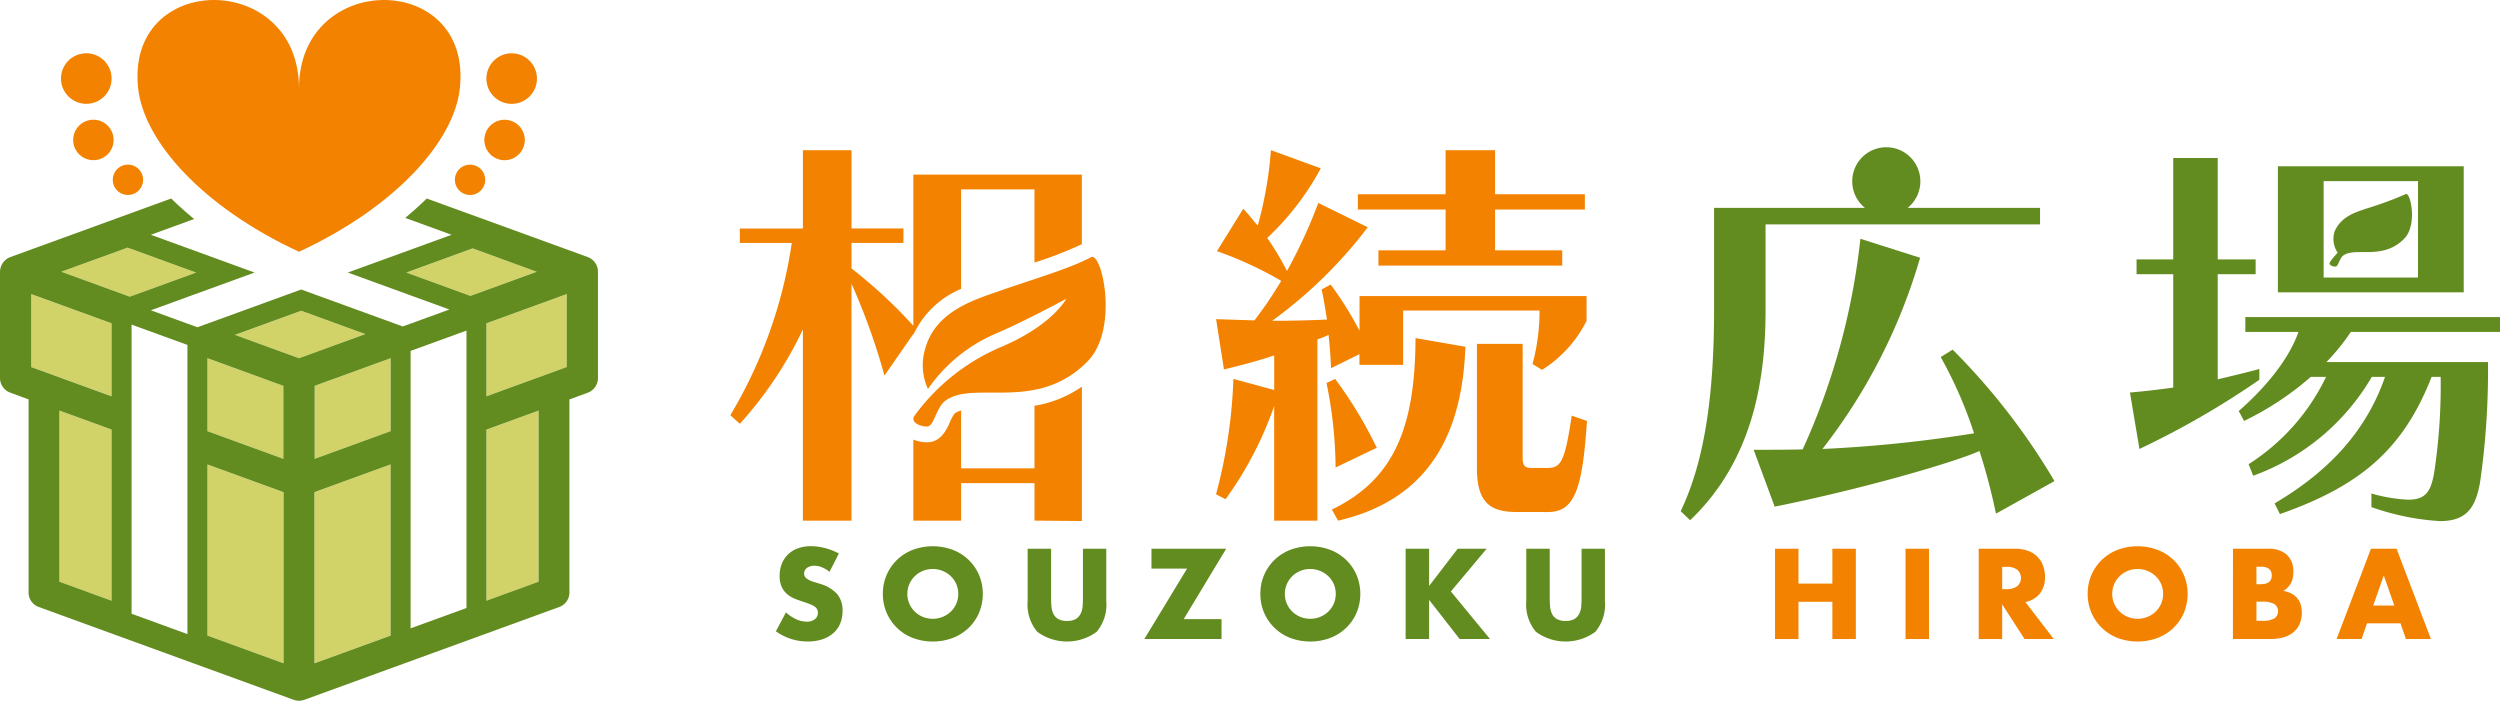
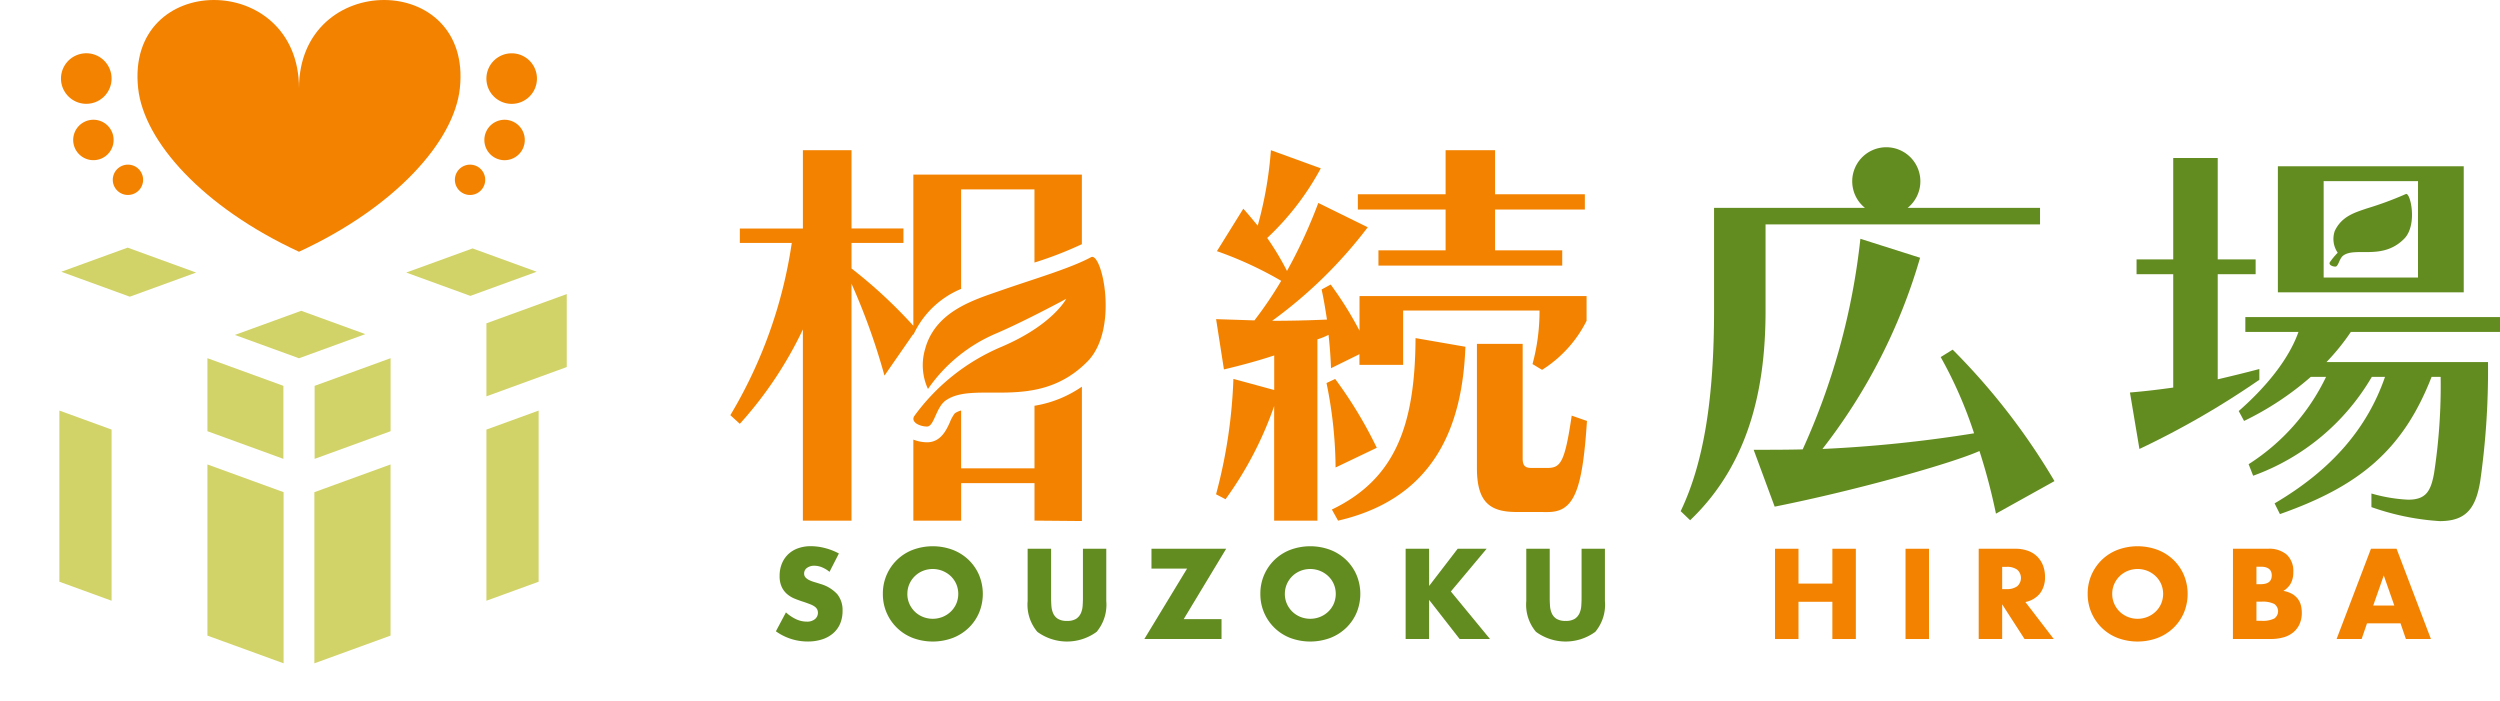
<svg xmlns="http://www.w3.org/2000/svg" data-name="グループ 36755" width="245" height="68.672">
  <defs>
    <clipPath id="a">
      <path data-name="長方形 34725" fill="none" d="M0 0h245v68.672H0z" />
    </clipPath>
  </defs>
  <g data-name="グループ 36754" clip-path="url(#a)">
    <path data-name="パス 13879" d="M81.292 56.042a2.84 2.84 0 00-.751-.452 2 2 0 00-.727-.147 1.178 1.178 0 00-.728.211.657.657 0 00-.281.552.548.548 0 00.141.387 1.218 1.218 0 00.369.264 3.183 3.183 0 00.516.194q.288.082.569.176a3.556 3.556 0 011.649 1 2.477 2.477 0 01.522 1.637 3.189 3.189 0 01-.228 1.232 2.567 2.567 0 01-.669.944 3.081 3.081 0 01-1.079.61 4.507 4.507 0 01-1.449.217 5.329 5.329 0 01-3.109-1l.985-1.853a3.989 3.989 0 001.021.681 2.453 2.453 0 001 .223 1.189 1.189 0 00.839-.259.8.8 0 00.205-.932.758.758 0 00-.234-.27 1.876 1.876 0 00-.428-.229q-.264-.105-.64-.234-.446-.141-.874-.311a2.742 2.742 0 01-.762-.452 2.094 2.094 0 01-.54-.71 2.5 2.5 0 01-.206-1.085 3.134 3.134 0 01.217-1.191 2.644 2.644 0 01.61-.915 2.715 2.715 0 01.962-.593 3.629 3.629 0 011.273-.211 5.557 5.557 0 011.373.182 6.032 6.032 0 011.373.534z" fill="#638c20" />
    <path data-name="パス 13880" d="M86.521 58.201a4.558 4.558 0 012.915-4.311 5.626 5.626 0 013.948 0 4.664 4.664 0 011.554.991 4.54 4.54 0 011.015 1.484 4.819 4.819 0 010 3.672 4.534 4.534 0 01-1.015 1.484 4.665 4.665 0 01-1.554.992 5.626 5.626 0 01-3.948 0 4.575 4.575 0 01-2.915-4.312m2.4 0a2.358 2.358 0 00.2.974 2.458 2.458 0 00.54.774 2.428 2.428 0 00.792.51 2.6 2.6 0 001.912 0 2.5 2.5 0 00.8-.51 2.414 2.414 0 00.546-.774 2.48 2.48 0 000-1.948 2.426 2.426 0 00-.546-.774 2.582 2.582 0 00-2.71-.51 2.446 2.446 0 00-.792.51 2.471 2.471 0 00-.54.774 2.36 2.36 0 00-.2.974" fill="#638c20" />
    <path data-name="パス 13881" d="M103.008 53.778v4.81q0 .387.029.792a2.167 2.167 0 00.176.733 1.221 1.221 0 00.464.534 1.636 1.636 0 00.891.2 1.608 1.608 0 00.886-.2 1.271 1.271 0 00.463-.534 2.083 2.083 0 00.181-.733q.03-.405.03-.792v-4.81h2.288v5.126a4.142 4.142 0 01-.944 3.015 4.921 4.921 0 01-5.814 0 4.126 4.126 0 01-.95-3.015v-5.126z" fill="#638c20" />
    <path data-name="パス 13882" d="M116.002 60.676h3.707v1.948h-7.565l4.188-6.9h-3.488v-1.947h7.321z" fill="#638c20" />
    <path data-name="パス 13883" d="M123.516 58.201a4.558 4.558 0 012.915-4.311 5.626 5.626 0 013.948 0 4.664 4.664 0 011.554.991 4.539 4.539 0 011.015 1.484 4.818 4.818 0 010 3.672 4.533 4.533 0 01-1.015 1.484 4.665 4.665 0 01-1.554.992 5.626 5.626 0 01-3.948 0 4.575 4.575 0 01-2.915-4.312m2.4 0a2.358 2.358 0 00.2.974 2.457 2.457 0 00.54.774 2.428 2.428 0 00.792.51 2.6 2.6 0 001.912 0 2.5 2.5 0 00.8-.51 2.414 2.414 0 00.546-.774 2.479 2.479 0 000-1.948 2.427 2.427 0 00-.546-.774 2.582 2.582 0 00-2.71-.51 2.436 2.436 0 00-1.332 1.285 2.36 2.36 0 00-.2.974" fill="#638c20" />
    <path data-name="パス 13884" d="M140.053 57.424l2.8-3.648h2.839l-3.508 4.188 3.836 4.658h-2.976l-2.992-3.836v3.838h-2.3v-8.846h2.3z" fill="#638c20" />
    <path data-name="パス 13885" d="M151.873 53.778v4.81q0 .387.029.792a2.166 2.166 0 00.176.733 1.222 1.222 0 00.464.534 1.636 1.636 0 00.891.2 1.608 1.608 0 00.886-.2 1.272 1.272 0 00.464-.534 2.085 2.085 0 00.181-.733q.03-.405.03-.792v-4.81h2.289v5.126a4.142 4.142 0 01-.944 3.015 4.921 4.921 0 01-5.814 0 4.126 4.126 0 01-.95-3.015v-5.126z" fill="#638c20" />
    <path data-name="パス 13886" d="M176.252 57.191h3.32v-3.414h2.3v8.847h-2.3v-3.65h-3.32v3.65h-2.3v-8.847h2.3z" fill="#f38200" />
    <path data-name="長方形 34724" fill="#f38200" d="M186.742 53.778h2.3v8.846h-2.3z" />
    <path data-name="パス 13887" d="M201.269 62.624h-2.863l-2.194-3.4v3.4h-2.3v-8.846h3.579a3.512 3.512 0 011.29.217 2.432 2.432 0 011.448 1.461 3.018 3.018 0 01.182 1.056 2.593 2.593 0 01-.487 1.636 2.452 2.452 0 01-1.437.851zm-5.057-4.892h.434a1.676 1.676 0 001.044-.281 1.083 1.083 0 000-1.619 1.679 1.679 0 00-1.044-.281h-.434z" fill="#f38200" />
    <path data-name="パス 13888" d="M204.593 58.201a4.559 4.559 0 012.916-4.311 5.626 5.626 0 013.948 0 4.664 4.664 0 011.554.991 4.54 4.54 0 011.015 1.484 4.819 4.819 0 010 3.672 4.534 4.534 0 01-1.015 1.484 4.665 4.665 0 01-1.554.992 5.626 5.626 0 01-3.948 0 4.577 4.577 0 01-2.916-4.312m2.405 0a2.359 2.359 0 00.2.974 2.456 2.456 0 00.54.774 2.429 2.429 0 00.792.51 2.6 2.6 0 001.912 0 2.5 2.5 0 00.8-.51 2.423 2.423 0 00.546-.774 2.479 2.479 0 000-1.948 2.436 2.436 0 00-.546-.774 2.514 2.514 0 00-.8-.51 2.609 2.609 0 00-1.912 0 2.437 2.437 0 00-1.332 1.285 2.361 2.361 0 00-.2.974" fill="#f38200" />
    <path data-name="パス 13889" d="M218.831 53.778h3.426a2.639 2.639 0 011.854.586 2.192 2.192 0 01.633 1.69 2.29 2.29 0 01-.24 1.108 2.021 2.021 0 01-.733.745 2.807 2.807 0 01.838.287 1.822 1.822 0 01.563.475 1.781 1.781 0 01.311.634 2.926 2.926 0 01.094.751 2.651 2.651 0 01-.218 1.1 2.237 2.237 0 01-.61.81 2.615 2.615 0 01-.956.493 4.514 4.514 0 01-1.267.164h-3.7zm2.3 3.472h.422q1.079 0 1.079-.856t-1.079-.857h-.422zm0 3.59h.5a2.559 2.559 0 001.244-.223.869.869 0 000-1.431 2.565 2.565 0 00-1.244-.223h-.5z" fill="#f38200" />
    <path data-name="パス 13890" d="M235.251 61.087h-3.284l-.528 1.537h-2.452l3.367-8.846h2.51l3.367 8.846h-2.452zm-.61-1.748l-1.032-2.945-1.032 2.945z" fill="#f38200" />
    <path data-name="パス 13891" d="M89.507 32.821a8.891 8.891 0 014.682-4.51V18.56h7.188v7.17a36.617 36.617 0 004.644-1.8v-6.82H89.507v14.813a47.89 47.89 0 00-6.058-5.613v-2.5h5.089v-1.417h-5.089V14.72h-4.765v7.673h-6.179v1.413h5.089a45.74 45.74 0 01-6.02 16.881l.929.848a38.053 38.053 0 006.179-9.248v18.738h4.765V27.804a63.4 63.4 0 013.231 9.006l2.827-4.079z" fill="#f38200" />
    <path data-name="パス 13892" d="M101.38 39.764v6.132h-7.191v-5.668a2.036 2.036 0 00-.621.279 3.728 3.728 0 00-.481.876c-.331.734-.884 1.961-2.236 1.961a3.7 3.7 0 01-1.343-.263v7.943h4.685v-3.679h7.188v3.675l4.644.041V37.893a11.332 11.332 0 01-4.644 1.871" fill="#f38200" />
    <path data-name="パス 13893" d="M90.694 34.083c1.06-3.6 4.76-4.695 7.281-5.578 3.215-1.127 6.864-2.178 8.949-3.3 1.063-.574 2.767 7.049-.347 10.213-4.952 5.032-11.048 1.812-13.9 3.83-.956.676-1.13 2.553-1.824 2.553s-1.612-.411-1.264-1.012a20.319 20.319 0 018.531-6.79c5.061-2.15 6.374-4.719 6.374-4.719s-3.829 2.083-6.8 3.368a15.451 15.451 0 00-6.752 5.473 5.568 5.568 0 01-.244-4.035" fill="#f38200" />
    <path data-name="パス 13894" d="M150.187 35.679a19.889 19.889 0 00.687-5.25h-13.367v5.331h-4.281v-1.05l-2.786 1.373q-.061-1.635-.243-3.271a6.274 6.274 0 01-1.09.444v17.769h-4.24V39.798a35.236 35.236 0 01-4.765 9.127l-.929-.485a49.86 49.86 0 001.7-11.308l4 1.09v-3.391c-1.575.525-3.231.969-4.927 1.373l-.768-4.927 3.756.121a38.274 38.274 0 002.625-3.877 36.522 36.522 0 00-6.3-2.907l2.585-4.16c.485.526.929 1.091 1.414 1.656a37.868 37.868 0 001.292-7.39l4.887 1.777a26.6 26.6 0 01-5.25 6.825 27.286 27.286 0 011.938 3.23 49.369 49.369 0 003.069-6.663l4.846 2.383a44.781 44.781 0 01-9.369 9.167c1.817 0 3.554-.041 5.371-.121-.162-1.05-.323-2.06-.525-2.948l.889-.485a34.653 34.653 0 012.827 4.523v-3.392h22.252v2.423a12.028 12.028 0 01-4.362 4.806zm-19.3 10.136a42.24 42.24 0 00-.889-8.278l.849-.4a41.651 41.651 0 014.078 6.744zm-.364 4.119c6.219-2.988 8.158-8.238 8.2-16.8l4.887.848c-.283 7.794-3.029 14.861-12.478 17.042zm4.564-23.908v-1.493h6.583v-4h-8.6v-1.492h8.6V14.72h4.846v4.321h8.8v1.494h-8.8v4h6.583v1.494zm13.569 24.15c-2.5 0-3.917-.808-3.917-4.28V33.701h4.483v11.27c0 .848.444.889.929.889h1.454c1.333 0 1.737-.485 2.423-5.129l1.494.525c-.444 6.825-1.252 8.924-3.836 8.924z" fill="#f38200" />
    <path data-name="パス 13895" d="M173.024 21.988h26.9v-1.615h-12.977a3.339 3.339 0 10-4.18 0h-14.79v10.055c0 8.481-.969 14.862-3.271 19.667l.929.889c6.138-5.856 7.39-13.731 7.39-20.556z" fill="#638c20" />
    <path data-name="パス 13896" d="M191.359 34.266l-1.171.727a41.56 41.56 0 013.271 7.471 130.892 130.892 0 01-14.861 1.535 55.6 55.6 0 009.571-18.739l-5.851-1.858a67.233 67.233 0 01-5.654 20.637c-1.494.04-3.11.04-4.806.04l2.059 5.573c8.279-1.656 17.446-4.281 20.071-5.452a58.687 58.687 0 011.616 6.138l5.734-3.19a64.8 64.8 0 00-9.975-12.882" fill="#638c20" />
    <path data-name="パス 13897" d="M241.446 16.294h-18.214v12.357h18.214zm-4.482 5.412v5.492h-9.246v-9.447h9.248z" fill="#638c20" />
    <path data-name="パス 13898" d="M245 32.529v-1.454h-24.957v1.454h5.207c-.969 2.746-3.271 5.492-5.856 7.754l.525.969a29.172 29.172 0 006.542-4.321h1.495a20.846 20.846 0 01-7.592 8.561l.445 1.131a22.181 22.181 0 0011.63-9.692h1.293c-1.737 5.048-5.25 9.127-10.823 12.4l.525 1.05c7.673-2.705 12.034-6.179 14.861-13.447h.889a56.874 56.874 0 01-.646 9.45c-.324 1.777-.808 2.585-2.545 2.585a15.6 15.6 0 01-3.594-.606v1.333a24.593 24.593 0 006.7 1.373c2.544 0 3.514-1.212 3.957-3.877a76.565 76.565 0 00.768-11.712h-15.825a21.809 21.809 0 002.383-2.948z" fill="#638c20" />
    <path data-name="パス 13899" d="M221.416 36.164c-1.373.364-2.706.687-4.079 1.01v-10.3h3.715v-1.456h-3.715v-9.931h-4.361v9.931h-3.594v1.454h3.594v11.109c-1.413.2-2.786.364-4.241.485l.929 5.533a83.323 83.323 0 0011.752-6.781z" fill="#638c20" />
    <path data-name="パス 13900" d="M235.764 19.018a33.177 33.177 0 01-3.839 1.416c-1.081.378-2.434.731-3.121 2.209a2.39 2.39 0 00.291 2.124 7.221 7.221 0 00-.768.928c-.149.257.244.433.542.433s.373-.8.782-1.094c1.224-.864 3.839.515 5.963-1.641 1.336-1.355.6-4.621.149-4.376" fill="#638c20" />
    <path data-name="パス 13901" d="M29.517 30.458l-6.5 2.365 6.284 2.287 6.5-2.366z" fill="#d1d368" />
    <path data-name="パス 13902" d="M38.273 45.516l-7.465 2.717v16.773l7.465-2.717z" fill="#d1d368" />
    <path data-name="パス 13903" d="M20.327 62.289l7.464 2.717V48.233l-7.464-2.717z" fill="#d1d368" />
    <path data-name="パス 13904" d="M38.277 35.103l-7.444 2.709v7.156l7.444-2.71z" fill="#d1d368" />
    <path data-name="パス 13905" d="M55.542 28.819l-7.874 2.866v7.155l7.874-2.87z" fill="#d1d368" />
    <path data-name="パス 13906" d="M46.31 24.345l-6.5 2.365 6.284 2.287 6.5-2.365z" fill="#d1d368" />
    <path data-name="パス 13907" d="M52.786 40.236l-5.118 1.863v16.772l5.118-1.863z" fill="#d1d368" />
    <path data-name="パス 13908" d="M27.771 37.812l-7.444-2.709v7.156l7.444 2.709z" fill="#d1d368" />
-     <path data-name="パス 13909" d="M10.935 31.684l-7.874-2.865v7.151l7.874 2.866z" fill="#d1d368" />
    <path data-name="パス 13910" d="M5.818 57.009l5.118 1.863V42.099l-5.118-1.863z" fill="#d1d368" />
    <path data-name="パス 13911" d="M12.72 29.076l6.5-2.365-6.714-2.444-6.5 2.365z" fill="#d1d368" />
    <path data-name="パス 13912" d="M29.302 24.671c9.422-4.36 15.2-10.8 15.763-16.01 1.254-11.514-15.763-11.582-15.763 0 0-11.582-17.018-11.514-15.763 0 .567 5.208 6.341 11.649 15.763 16.01" fill="#f38200" />
    <path data-name="パス 13913" d="M52.39 8.747a2.477 2.477 0 11-1.2-3.291 2.477 2.477 0 011.2 3.291" fill="#f38200" />
    <path data-name="パス 13914" d="M51.244 14.556a1.981 1.981 0 11-.958-2.633 1.982 1.982 0 01.958 2.633" fill="#f38200" />
    <path data-name="パス 13915" d="M47.412 18.25a1.486 1.486 0 11-.719-1.975 1.486 1.486 0 01.719 1.975" fill="#f38200" />
    <path data-name="パス 13916" d="M6.214 8.746a2.477 2.477 0 101.194-3.292 2.477 2.477 0 00-1.2 3.291" fill="#f38200" />
    <path data-name="パス 13917" d="M7.359 14.554a1.981 1.981 0 10.958-2.633 1.982 1.982 0 00-.958 2.633" fill="#f38200" />
    <path data-name="パス 13918" d="M11.192 18.249a1.486 1.486 0 10.719-1.975 1.486 1.486 0 00-.719 1.975" fill="#f38200" />
-     <path data-name="パス 13919" d="M58.587 26.417c0-.023-.008-.044-.012-.066a1.448 1.448 0 00-.114-.358l-.023-.051a1.544 1.544 0 00-.106-.18l-.027-.035a1.613 1.613 0 00-.105-.129l-.05-.051-.106-.1-.059-.047c-.011-.008-.021-.018-.032-.025-.033-.023-.068-.043-.1-.063l-.045-.028a1.477 1.477 0 00-.2-.089l-.011-.005-15.774-5.737c-.173.17-.351.339-.53.507q-.755.708-1.584 1.394l4.546 1.655-10.169 3.7 9.954 3.623-4.568 1.662-9.954-3.623-10.169 3.7-2.159-.785-2.409-.877 10.169-3.7-10.169-3.7 4.247-1.545q-.442-.361-.863-.729c-.106-.093-.208-.187-.312-.281-.144-.129-.288-.257-.428-.386-.219-.2-.435-.408-.644-.614l-15.774 5.74-.007.005a1.579 1.579 0 00-.2.089l-.045.028c-.035.02-.069.039-.1.063l-.032.025-.058.046a1.113 1.113 0 00-.107.1l-.05.05a1.623 1.623 0 00-.106.13.75.75 0 00-.026.033 1.547 1.547 0 00-.107.18l-.023.051a1.473 1.473 0 00-.058.145l-.022.069c-.014.048-.025.1-.035.145 0 .022-.009.044-.012.066a1.5 1.5 0 00-.019.213v10.409a1.53 1.53 0 001.007 1.439l1.793.661v18.924a1.509 1.509 0 00.993 1.419l24.994 9.1c.01 0 .021 0 .03.008a1.449 1.449 0 00.165.044c.025.005.05.013.076.018a1.537 1.537 0 00.244.021 1.544 1.544 0 00.244-.021c.025 0 .05-.012.075-.018a1.366 1.366 0 00.166-.044l.03-.008 24.994-9.1a1.509 1.509 0 00.993-1.419V39.141l1.791-.652a1.531 1.531 0 001.005-1.448V26.632a1.582 1.582 0 00-.017-.216m-12.27-2.075l6.287 2.291-6.5 2.365-6.284-2.287zm-.6 15.208v20.035l-5.473 1.992V34.389l5.473-1.992zm-7.432 2.705l-7.444 2.71v-7.153l7.444-2.709zM12.895 31.811l5.473 1.992v28.338l-5.473-1.992zm7.432 3.291l7.443 2.71v7.156l-7.443-2.71zm-7.822-10.835l6.714 2.444-6.5 2.365-6.713-2.444zM3.061 35.974v-7.156l7.874 2.866v7.157zm2.757 4.261l5.117 1.863v16.773l-5.117-1.863zm21.974 24.771l-7.464-2.717V45.517l7.464 2.717zm1.51-29.9l-6.284-2.287 6.5-2.365 6.282 2.287zm1.51 13.122l7.465-2.717v16.778l-7.465 2.717zm21.974 8.775l-5.118 1.868V42.098l5.118-1.863zm2.756-21.034l-7.874 2.872v-7.157l7.874-2.866z" fill="#638c20" />
  </g>
</svg>